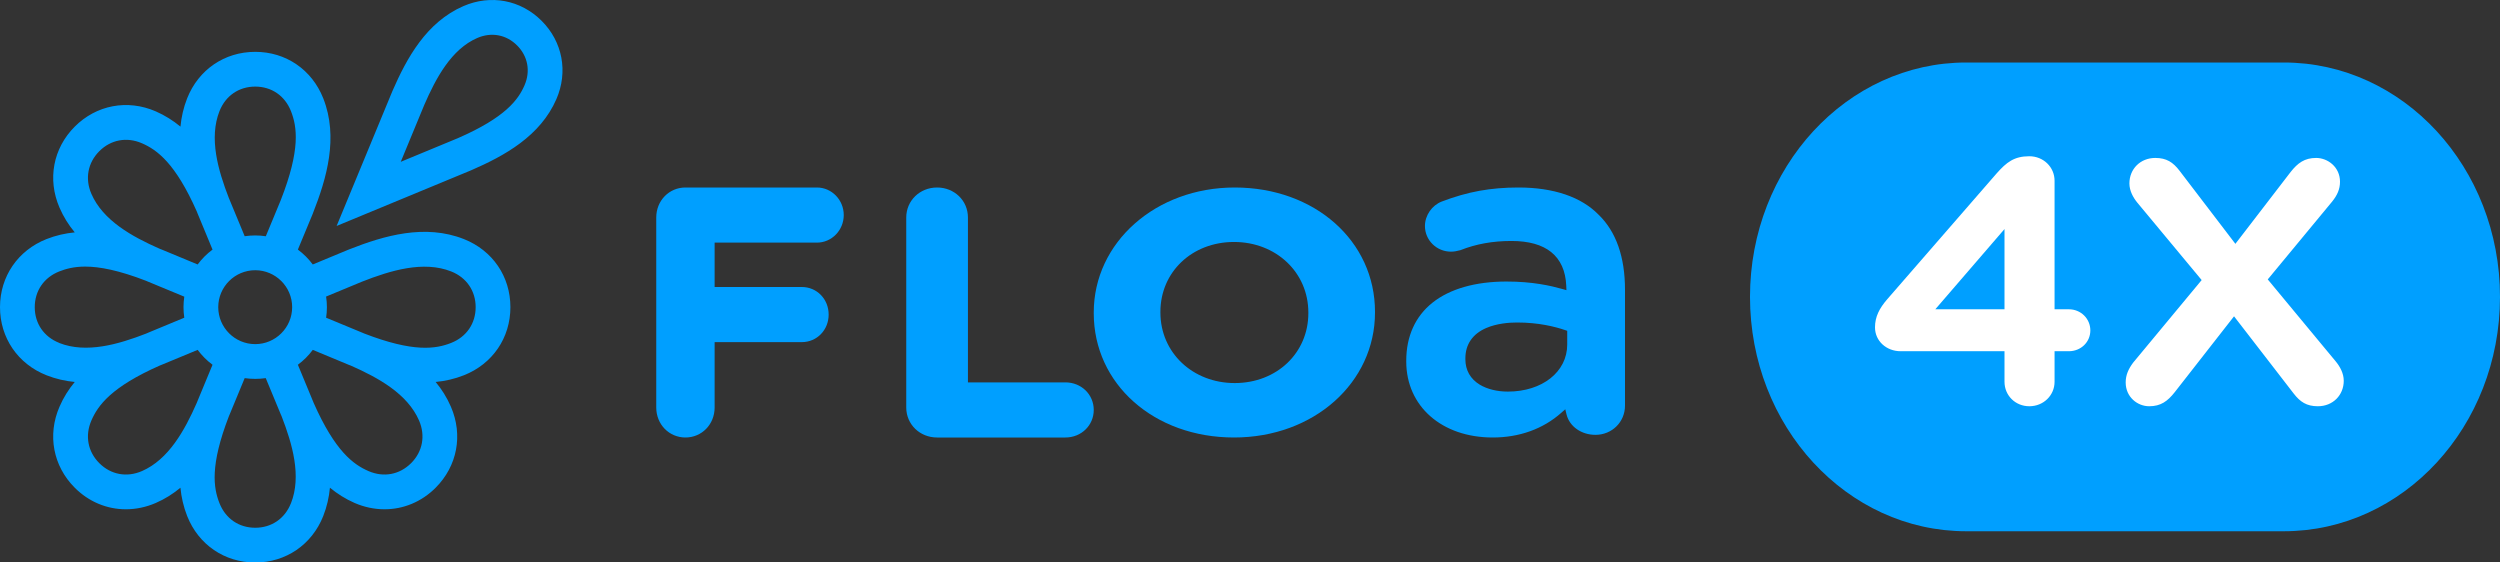
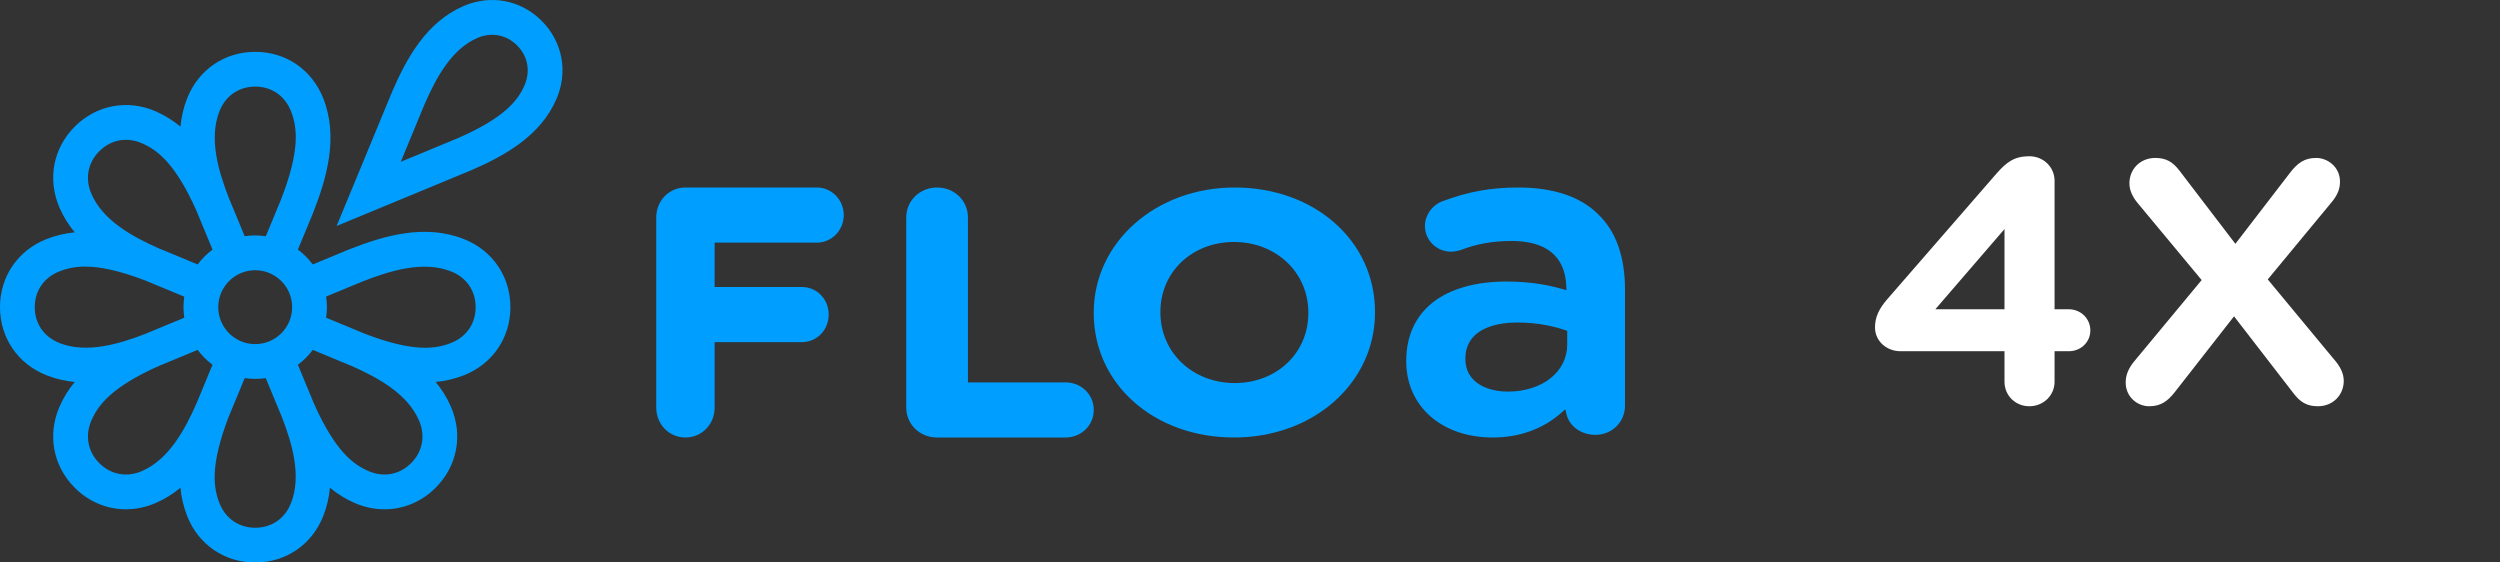
<svg xmlns="http://www.w3.org/2000/svg" width="80" height="18" viewBox="0 0 80 18" fill="none">
  <rect x="0" y="0" width="80" height="18" fill="#333333" stroke="none" />
  <path d="M26.141 6H21.934C21.41 6 21 6.422 21 6.959V13.041C21 13.579 21.41 14 21.934 14C22.458 14 22.868 13.579 22.868 13.041V10.948H25.658C26.14 10.948 26.517 10.561 26.517 10.066C26.517 9.571 26.14 9.184 25.658 9.184H22.868V7.764H26.141C26.615 7.764 27 7.368 27 6.882C27 6.396 26.615 6 26.141 6L26.141 6Z" fill="#009FFF" />
  <path d="M29.987 6C29.434 6 29 6.421 29 6.959V13.041C29 13.579 29.434 14 29.987 14H34.092C34.601 14 35 13.613 35 13.118C35 12.623 34.602 12.236 34.092 12.236H30.974V6.959C30.974 6.421 30.541 6 29.987 6Z" fill="#009FFF" />
  <path d="M39.511 6C36.982 6 35 7.757 35 10V10.022C35 12.29 36.929 14 39.488 14C42.046 14 44 12.243 44 10V9.979C44 7.71 42.07 6 39.511 6V6ZM41.867 10.022C41.867 11.296 40.854 12.258 39.511 12.258C38.169 12.258 37.133 11.287 37.133 10V9.979C37.133 8.704 38.145 7.743 39.488 7.743C40.83 7.743 41.867 8.713 41.867 10V10.022Z" fill="#009FFF" />
  <path d="M47.767 14C48.619 14 49.377 13.727 49.959 13.211L50.089 13.097L50.13 13.265C50.224 13.647 50.604 13.915 51.054 13.915C51.584 13.915 52 13.504 52 12.981V9.273C52 8.226 51.718 7.419 51.161 6.876L51.158 6.874C50.603 6.302 49.716 6 48.593 6C47.697 6 46.962 6.134 46.134 6.45C45.819 6.573 45.598 6.895 45.598 7.233C45.598 7.685 45.971 8.053 46.43 8.053C46.522 8.053 46.616 8.038 46.727 8.007L46.742 8.002C47.239 7.806 47.77 7.711 48.365 7.711C48.916 7.711 49.344 7.83 49.638 8.067C49.938 8.309 50.099 8.669 50.12 9.14L50.126 9.285L49.987 9.246C49.625 9.144 49.047 9.009 48.208 9.009C47.214 9.009 46.395 9.243 45.839 9.686C45.29 10.122 45 10.764 45 11.54V11.569C45 13 46.138 14 47.767 14H47.767ZM46.892 11.469C46.892 11.022 47.122 10.686 47.556 10.498C47.894 10.351 48.283 10.32 48.55 10.32C49.232 10.32 49.758 10.452 50.08 10.562L50.151 10.586V11.026C50.151 11.899 49.352 12.531 48.251 12.531C47.908 12.531 47.589 12.452 47.352 12.309C47.051 12.126 46.892 11.845 46.892 11.497V11.469Z" fill="#009FFF" />
  <path d="M17.333 0.667C16.663 -0.003 15.704 -0.184 14.83 0.195C13.645 0.709 13.016 1.858 12.557 2.915L10.772 7.231L15.077 5.449L15.086 5.445C16.142 4.986 17.291 4.356 17.805 3.171C18.184 2.296 18.003 1.337 17.333 0.667H17.333ZM16.785 2.729C16.583 3.194 16.171 3.76 14.648 4.423L12.824 5.178L13.578 3.354C13.951 2.497 14.443 1.575 15.272 1.216C15.725 1.019 16.201 1.108 16.547 1.454C16.892 1.799 16.981 2.276 16.785 2.729V2.729ZM14.846 7.651C13.598 7.157 12.288 7.54 11.171 7.981L10.008 8.463C9.874 8.282 9.713 8.121 9.532 7.987L10.011 6.833L10.014 6.823C10.454 5.706 10.837 4.395 10.344 3.146C9.981 2.229 9.147 1.658 8.167 1.659C7.186 1.659 6.352 2.229 5.989 3.146C5.871 3.446 5.803 3.749 5.775 4.052C5.54 3.858 5.278 3.692 4.983 3.563C4.078 3.171 3.085 3.358 2.392 4.052C1.699 4.745 1.512 5.739 1.904 6.644C2.031 6.94 2.198 7.202 2.392 7.436C2.089 7.465 1.786 7.533 1.487 7.651C0.57 8.014 0 8.849 0 9.829C0 10.81 0.57 11.645 1.487 12.008C1.786 12.126 2.089 12.194 2.392 12.223C2.198 12.457 2.031 12.719 1.904 13.015C1.511 13.92 1.699 14.913 2.392 15.607C2.845 16.061 3.427 16.297 4.028 16.297C4.346 16.297 4.669 16.231 4.983 16.096C5.278 15.968 5.54 15.801 5.774 15.607C5.803 15.91 5.871 16.213 5.989 16.513C6.352 17.43 7.186 18 8.166 18C9.146 18 9.981 17.43 10.344 16.513C10.462 16.213 10.529 15.91 10.558 15.607C10.793 15.801 11.055 15.967 11.35 16.096C11.663 16.231 11.987 16.297 12.305 16.297C12.906 16.297 13.488 16.061 13.941 15.607C14.634 14.913 14.821 13.92 14.429 13.015C14.301 12.719 14.135 12.457 13.941 12.223C14.244 12.194 14.546 12.126 14.846 12.008C15.763 11.645 16.333 10.81 16.333 9.829C16.333 8.849 15.763 8.014 14.846 7.651H14.846ZM1.896 10.973C1.405 10.779 1.112 10.352 1.112 9.83C1.112 9.308 1.405 8.88 1.896 8.686C2.111 8.601 2.37 8.531 2.726 8.531C3.182 8.531 3.798 8.646 4.685 8.99C4.702 8.997 4.719 9.004 4.735 9.012L5.897 9.493C5.881 9.603 5.872 9.715 5.872 9.83C5.872 9.945 5.881 10.057 5.897 10.167L4.744 10.645L4.735 10.649C4.716 10.657 4.697 10.665 4.678 10.674C3.781 11.022 2.76 11.316 1.895 10.975L1.896 10.973ZM6.323 12.826L6.319 12.836C6.311 12.855 6.304 12.874 6.296 12.893C5.908 13.774 5.394 14.705 4.541 15.075C4.057 15.285 3.547 15.19 3.178 14.821C2.809 14.452 2.714 13.942 2.924 13.457C3.134 12.972 3.56 12.384 5.111 11.698C5.128 11.692 5.145 11.685 5.162 11.678L6.325 11.196C6.459 11.377 6.62 11.538 6.801 11.672L6.323 12.826ZM6.325 8.463L5.171 7.984L5.162 7.981C5.143 7.973 5.123 7.966 5.104 7.958C4.224 7.57 3.293 7.055 2.924 6.202C2.714 5.718 2.809 5.208 3.178 4.838C3.547 4.469 4.057 4.374 4.541 4.584C5.026 4.794 5.613 5.221 6.299 6.771C6.306 6.789 6.312 6.806 6.319 6.823L6.801 7.987C6.62 8.121 6.459 8.282 6.325 8.463H6.325ZM9.31 16.104C9.116 16.595 8.689 16.888 8.167 16.888C7.645 16.888 7.218 16.595 7.024 16.104C6.829 15.612 6.715 14.895 7.327 13.313C7.334 13.296 7.342 13.279 7.349 13.262L7.83 12.1C7.94 12.116 8.053 12.124 8.167 12.124C8.282 12.124 8.394 12.116 8.504 12.1L8.982 13.253L8.986 13.262C8.994 13.281 9.002 13.3 9.011 13.319C9.359 14.217 9.653 15.239 9.311 16.104H9.31ZM6.984 9.829C6.984 9.177 7.515 8.647 8.167 8.647C8.818 8.647 9.349 9.177 9.349 9.829C9.349 10.482 8.818 11.012 8.167 11.012C7.515 11.012 6.984 10.482 6.984 9.829ZM8.982 6.411L8.506 7.56C8.395 7.543 8.282 7.534 8.167 7.534C8.052 7.534 7.94 7.543 7.83 7.559L7.352 6.406L7.349 6.397C7.34 6.377 7.332 6.359 7.324 6.339C6.976 5.442 6.682 4.42 7.024 3.555C7.218 3.064 7.645 2.771 8.167 2.771C8.689 2.771 9.116 3.064 9.31 3.555C9.507 4.054 9.622 4.783 8.982 6.411ZM13.155 14.821C12.786 15.19 12.277 15.285 11.793 15.075C11.308 14.865 10.72 14.439 10.035 12.888C10.028 12.871 10.021 12.853 10.014 12.836L9.532 11.672C9.713 11.538 9.874 11.377 10.009 11.196L11.162 11.675L11.171 11.678C11.19 11.686 11.209 11.693 11.228 11.7C12.109 12.089 13.04 12.603 13.41 13.457C13.619 13.942 13.525 14.451 13.156 14.821H13.155ZM14.438 10.973C13.946 11.168 13.23 11.282 11.649 10.67C11.632 10.663 11.615 10.656 11.598 10.648L10.436 10.167C10.452 10.057 10.461 9.944 10.461 9.83C10.461 9.715 10.452 9.601 10.435 9.49L11.583 9.014C12.497 8.654 13.55 8.335 14.438 8.686C14.928 8.88 15.221 9.308 15.221 9.829C15.221 10.351 14.928 10.779 14.438 10.973L14.438 10.973Z" fill="#009FFF" />
-   <path d="M73.081 2H62.919C59.098 2 56 5.358 56 9.5C56 13.642 59.098 17 62.919 17H73.081C76.902 17 80 13.642 80 9.5C80 5.358 76.902 2 73.081 2Z" fill="#009FFF" />
  <path d="M64.144 12.216V11.239H60.818C60.371 11.239 60 10.917 60 10.476C60 10.133 60.142 9.864 60.392 9.575L63.893 5.548C64.209 5.193 64.449 5 64.939 5C65.387 5 65.746 5.344 65.746 5.784V9.897H66.204C66.586 9.897 66.891 10.197 66.891 10.573C66.891 10.949 66.586 11.239 66.204 11.239H65.746V12.216C65.746 12.656 65.387 13 64.939 13C64.492 13 64.144 12.656 64.144 12.216ZM61.93 9.897H64.144V7.33L61.93 9.897ZM68.022 12.238C68.022 12.001 68.109 11.808 68.261 11.604L70.453 8.962L68.392 6.482C68.261 6.321 68.141 6.106 68.141 5.87C68.141 5.408 68.49 5.054 68.97 5.054C69.33 5.054 69.537 5.193 69.744 5.462L71.532 7.803L73.299 5.505C73.528 5.215 73.746 5.054 74.117 5.054C74.487 5.054 74.88 5.344 74.88 5.816C74.88 6.052 74.793 6.246 74.629 6.45L72.568 8.941L74.749 11.572C74.88 11.733 75 11.948 75 12.184C75 12.646 74.651 13 74.171 13C73.811 13 73.604 12.86 73.397 12.592L71.489 10.122L69.592 12.549C69.363 12.839 69.145 13 68.774 13C68.403 13 68.022 12.71 68.022 12.238Z" fill="white" />
</svg>